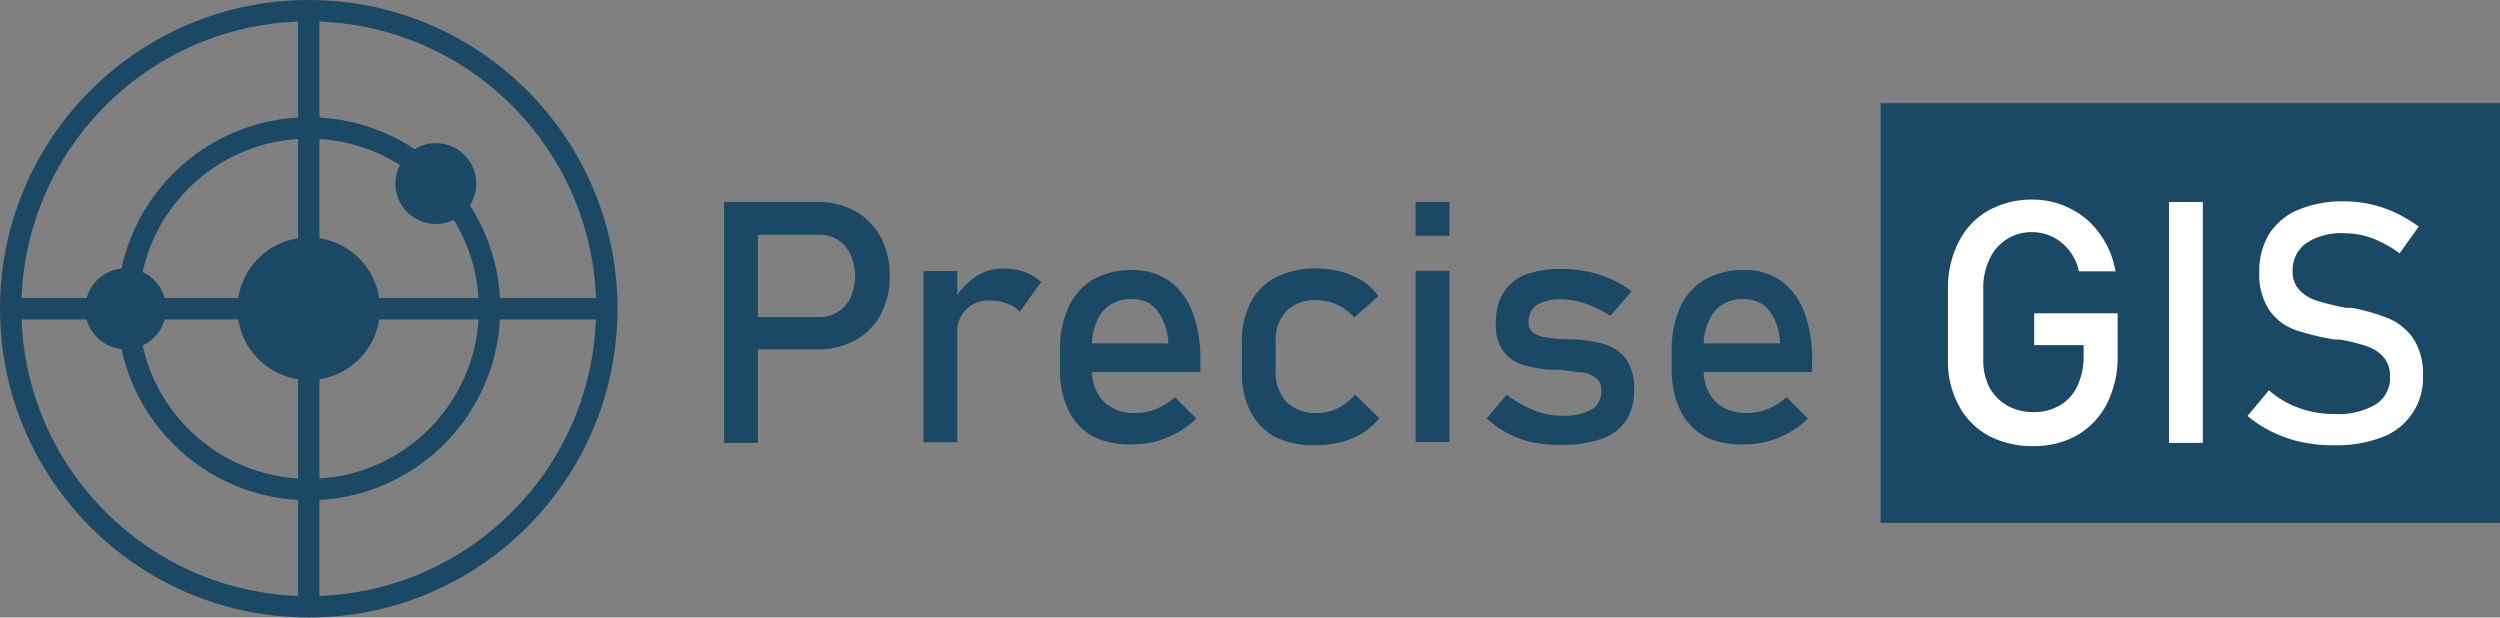
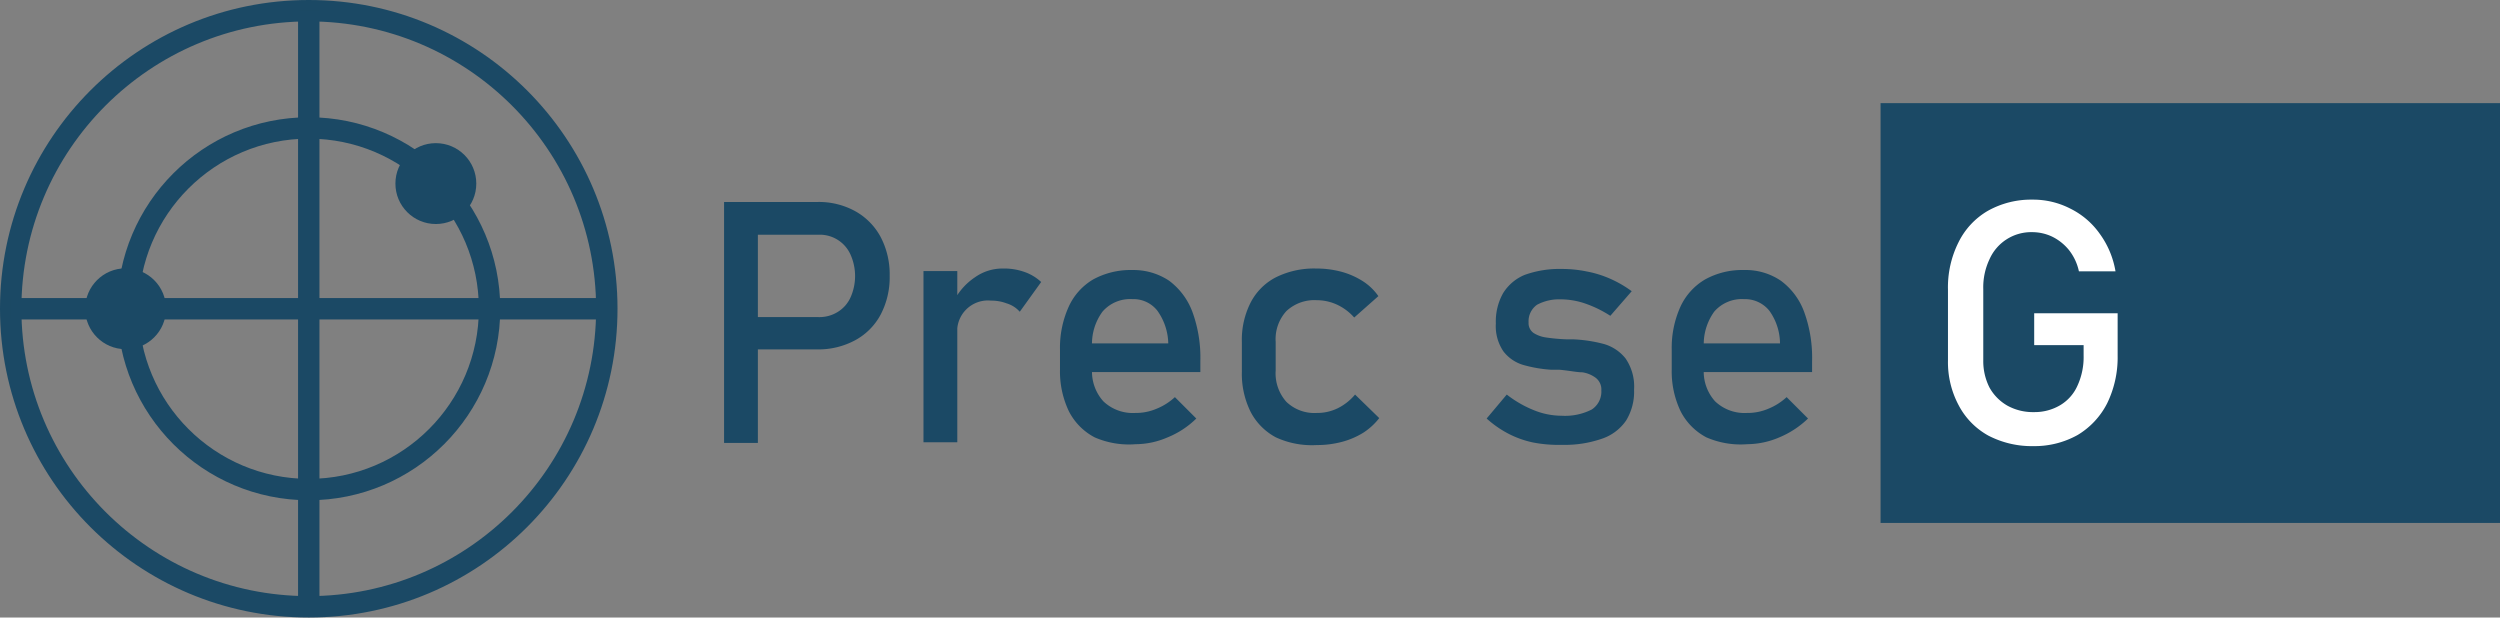
<svg xmlns="http://www.w3.org/2000/svg" viewBox="0 0 116.84 28.86">
  <rect x="0" y="0" width="116.84" height="28.86" fill="#808080" stroke="none" />
  <defs>
    <style>.cls-1{fill:#1b4965;}.cls-2{fill:none;stroke:#1b4965;stroke-miterlimit:10;}.cls-3{fill:#fff;}</style>
  </defs>
  <g id="Layer_2" data-name="Layer 2">
-     <circle class="cls-1" cx="14.43" cy="14.43" r="3.33" />
    <circle class="cls-1" cx="5.87" cy="14.43" r="1.89" />
    <circle class="cls-1" cx="20.37" cy="8.58" r="1.89" />
    <circle class="cls-2" cx="14.43" cy="14.43" r="8.45" />
    <circle class="cls-2" cx="14.43" cy="14.43" r="13.93" />
    <line class="cls-2" x1="14.43" y1="0.5" x2="14.43" y2="28.36" />
    <line class="cls-2" x1="0.5" y1="14.43" x2="28.36" y2="14.43" />
  </g>
  <g id="Layer_4" data-name="Layer 4">
    <rect class="cls-1" x="87.89" y="4.82" width="28.96" height="19.62" />
  </g>
  <g id="Layer_3" data-name="Layer 3">
    <path class="cls-1" d="M35,10h1.58V21.26H35Zm.82,5.38h3.6a1.62,1.62,0,0,0,.89-.24,1.53,1.53,0,0,0,.6-.68,2.45,2.45,0,0,0,0-2,1.57,1.57,0,0,0-1.49-.93h-3.6V10h3.54a3.52,3.52,0,0,1,1.77.43,3,3,0,0,1,1.19,1.21,3.75,3.75,0,0,1,.42,1.81,3.75,3.75,0,0,1-.42,1.81,2.93,2.93,0,0,1-1.19,1.2,3.62,3.62,0,0,1-1.77.43H35.81Z" transform="translate(-1.16 -0.56)" />
    <path class="cls-1" d="M44.32,13.23H45.9v8H44.32Zm3.89,1.51a2,2,0,0,0-.73-.13,1.44,1.44,0,0,0-1.58,1.57l-.16-1.55a2.94,2.94,0,0,1,1-1.12,2.22,2.22,0,0,1,1.3-.4,2.82,2.82,0,0,1,1,.16,2.2,2.2,0,0,1,.78.47l-1,1.39A1.31,1.31,0,0,0,48.21,14.74Z" transform="translate(-1.16 -0.56)" />
    <path class="cls-1" d="M52.32,21a2.82,2.82,0,0,1-1.21-1.23,4.32,4.32,0,0,1-.41-1.95v-.91a4.65,4.65,0,0,1,.4-2,2.84,2.84,0,0,1,1.15-1.29,3.65,3.65,0,0,1,1.83-.44,3,3,0,0,1,1.72.5,3.22,3.22,0,0,1,1.09,1.46,6.23,6.23,0,0,1,.37,2.28v.53H51.84V16.61h3.92a2.72,2.72,0,0,0-.51-1.53,1.42,1.42,0,0,0-1.17-.54,1.71,1.71,0,0,0-1.39.58,2.54,2.54,0,0,0-.49,1.67v1a2.07,2.07,0,0,0,.53,1.53,2,2,0,0,0,1.49.54,2.45,2.45,0,0,0,1-.2,2.79,2.79,0,0,0,.85-.54l1,1a4.1,4.1,0,0,1-1.34.88,3.77,3.77,0,0,1-1.49.32A4,4,0,0,1,52.32,21Z" transform="translate(-1.16 -0.56)" />
    <path class="cls-1" d="M60.79,21a2.82,2.82,0,0,1-1.18-1.19,4,4,0,0,1-.41-1.89V16.56a3.84,3.84,0,0,1,.41-1.86,2.74,2.74,0,0,1,1.18-1.18,4,4,0,0,1,1.88-.41,4.49,4.49,0,0,1,1.18.15,3.62,3.62,0,0,1,1,.44,2.57,2.57,0,0,1,.73.7l-1.13,1a2.44,2.44,0,0,0-.8-.6,2.26,2.26,0,0,0-.95-.21,1.91,1.91,0,0,0-1.42.51,1.94,1.94,0,0,0-.5,1.44v1.33a2,2,0,0,0,.5,1.47,1.89,1.89,0,0,0,1.42.52,2.19,2.19,0,0,0,1-.23,2.5,2.5,0,0,0,.79-.63l1.13,1.1a3,3,0,0,1-.74.68,3.67,3.67,0,0,1-1,.43,4.49,4.49,0,0,1-1.18.15A4,4,0,0,1,60.79,21Z" transform="translate(-1.16 -0.56)" />
-     <path class="cls-1" d="M67.32,10H68.9v1.58H67.32Zm0,3.22H68.9v8H67.32Z" transform="translate(-1.16 -0.56)" />
    <path class="cls-1" d="M72.81,21.24a4.52,4.52,0,0,1-1.17-.42,4.87,4.87,0,0,1-1-.7L71.58,19a5.19,5.19,0,0,0,1.29.74,3.45,3.45,0,0,0,1.27.25,2.75,2.75,0,0,0,1.41-.29A1,1,0,0,0,76,18.8a.68.68,0,0,0-.26-.58,1.38,1.38,0,0,0-.63-.26c-.26,0-.61-.08-1.07-.12h-.39a6.18,6.18,0,0,1-1.32-.23,1.82,1.82,0,0,1-.9-.62,2.08,2.08,0,0,1-.36-1.31,2.69,2.69,0,0,1,.34-1.42,2.15,2.15,0,0,1,1-.85,4.78,4.78,0,0,1,1.73-.28,5.72,5.72,0,0,1,1.19.12,4.94,4.94,0,0,1,1.09.34,5.3,5.3,0,0,1,1,.58l-1,1.15a5.41,5.41,0,0,0-1.19-.58,3.58,3.58,0,0,0-1.14-.19A2.19,2.19,0,0,0,73,14.8a.94.94,0,0,0-.4.83.56.56,0,0,0,.23.49,1.47,1.47,0,0,0,.57.21,8.7,8.7,0,0,0,1,.09h.3a6.63,6.63,0,0,1,1.43.22,2,2,0,0,1,1,.67,2.31,2.31,0,0,1,.4,1.46,2.57,2.57,0,0,1-.37,1.44,2.23,2.23,0,0,1-1.12.85,5.3,5.3,0,0,1-1.88.29A6.24,6.24,0,0,1,72.81,21.24Z" transform="translate(-1.16 -0.56)" />
    <path class="cls-1" d="M80.91,21a2.82,2.82,0,0,1-1.21-1.23,4.32,4.32,0,0,1-.41-1.95v-.91a4.65,4.65,0,0,1,.4-2,2.86,2.86,0,0,1,1.16-1.29,3.58,3.58,0,0,1,1.82-.44,2.93,2.93,0,0,1,1.72.5,3.16,3.16,0,0,1,1.09,1.46,6.23,6.23,0,0,1,.37,2.28v.53H80.44V16.61h3.91a2.65,2.65,0,0,0-.5-1.53,1.46,1.46,0,0,0-1.18-.54,1.71,1.71,0,0,0-1.39.58,2.6,2.6,0,0,0-.49,1.67v1a2.07,2.07,0,0,0,.53,1.53,2,2,0,0,0,1.49.54,2.45,2.45,0,0,0,1-.2,2.79,2.79,0,0,0,.85-.54l1,1a4.32,4.32,0,0,1-1.34.88,3.85,3.85,0,0,1-1.5.32A4,4,0,0,1,80.91,21Z" transform="translate(-1.16 -0.56)" />
    <path class="cls-3" d="M100.13,15.2v2a4.89,4.89,0,0,1-.49,2.21,3.65,3.65,0,0,1-1.38,1.48,4.13,4.13,0,0,1-2.07.52,4.4,4.4,0,0,1-2.1-.49A3.44,3.44,0,0,1,92.7,19.5a4.27,4.27,0,0,1-.5-2.08V14.09a4.69,4.69,0,0,1,.49-2.2,3.47,3.47,0,0,1,1.38-1.48,4.13,4.13,0,0,1,2.07-.52,3.8,3.8,0,0,1,1.78.42,3.67,3.67,0,0,1,1.37,1.17,4.15,4.15,0,0,1,.74,1.76H98.32a2.42,2.42,0,0,0-.47-1,2.33,2.33,0,0,0-.78-.62,2.18,2.18,0,0,0-.93-.21,2.13,2.13,0,0,0-2,1.27,3.06,3.06,0,0,0-.29,1.39v3.33a2.73,2.73,0,0,0,.29,1.27,2.21,2.21,0,0,0,.84.85,2.47,2.47,0,0,0,1.24.3,2.34,2.34,0,0,0,1.22-.32,2,2,0,0,0,.81-.91,3.19,3.19,0,0,0,.29-1.41v-.49H96.23V15.2Z" transform="translate(-1.16 -0.56)" />
-     <path class="cls-3" d="M104.11,21.26h-1.58V10h1.58Z" transform="translate(-1.16 -0.56)" />
-     <path class="cls-3" d="M108.73,21.22a6,6,0,0,1-1.35-.46A5.75,5.75,0,0,1,106.2,20l1-1.2a4.4,4.4,0,0,0,1.41.83,4.86,4.86,0,0,0,1.68.28,3.4,3.4,0,0,0,1.9-.45,1.45,1.45,0,0,0,.67-1.28h0a1.37,1.37,0,0,0-.3-.93,1.87,1.87,0,0,0-.79-.51,8.41,8.41,0,0,0-1.25-.31h-.1l-.12,0a11.63,11.63,0,0,1-1.84-.44,2.54,2.54,0,0,1-1.21-.89,3,3,0,0,1-.5-1.83h0a3.32,3.32,0,0,1,.47-1.79,3,3,0,0,1,1.36-1.12,5.41,5.41,0,0,1,2.16-.39,5.86,5.86,0,0,1,1.19.13,6.33,6.33,0,0,1,1.16.39,6.75,6.75,0,0,1,1.11.66l-.89,1.25a5.52,5.52,0,0,0-1.29-.71,3.8,3.8,0,0,0-1.28-.23,3,3,0,0,0-1.79.46,1.53,1.53,0,0,0-.64,1.3h0a1.22,1.22,0,0,0,.33.91,1.9,1.9,0,0,0,.82.49,11.13,11.13,0,0,0,1.37.33l.06,0H111l.08,0a9.41,9.41,0,0,1,1.71.49,2.65,2.65,0,0,1,1.15.93,3,3,0,0,1,.46,1.74v0a2.94,2.94,0,0,1-1.9,2.88,6,6,0,0,1-2.24.38A7,7,0,0,1,108.73,21.22Z" transform="translate(-1.16 -0.56)" />
  </g>
</svg>